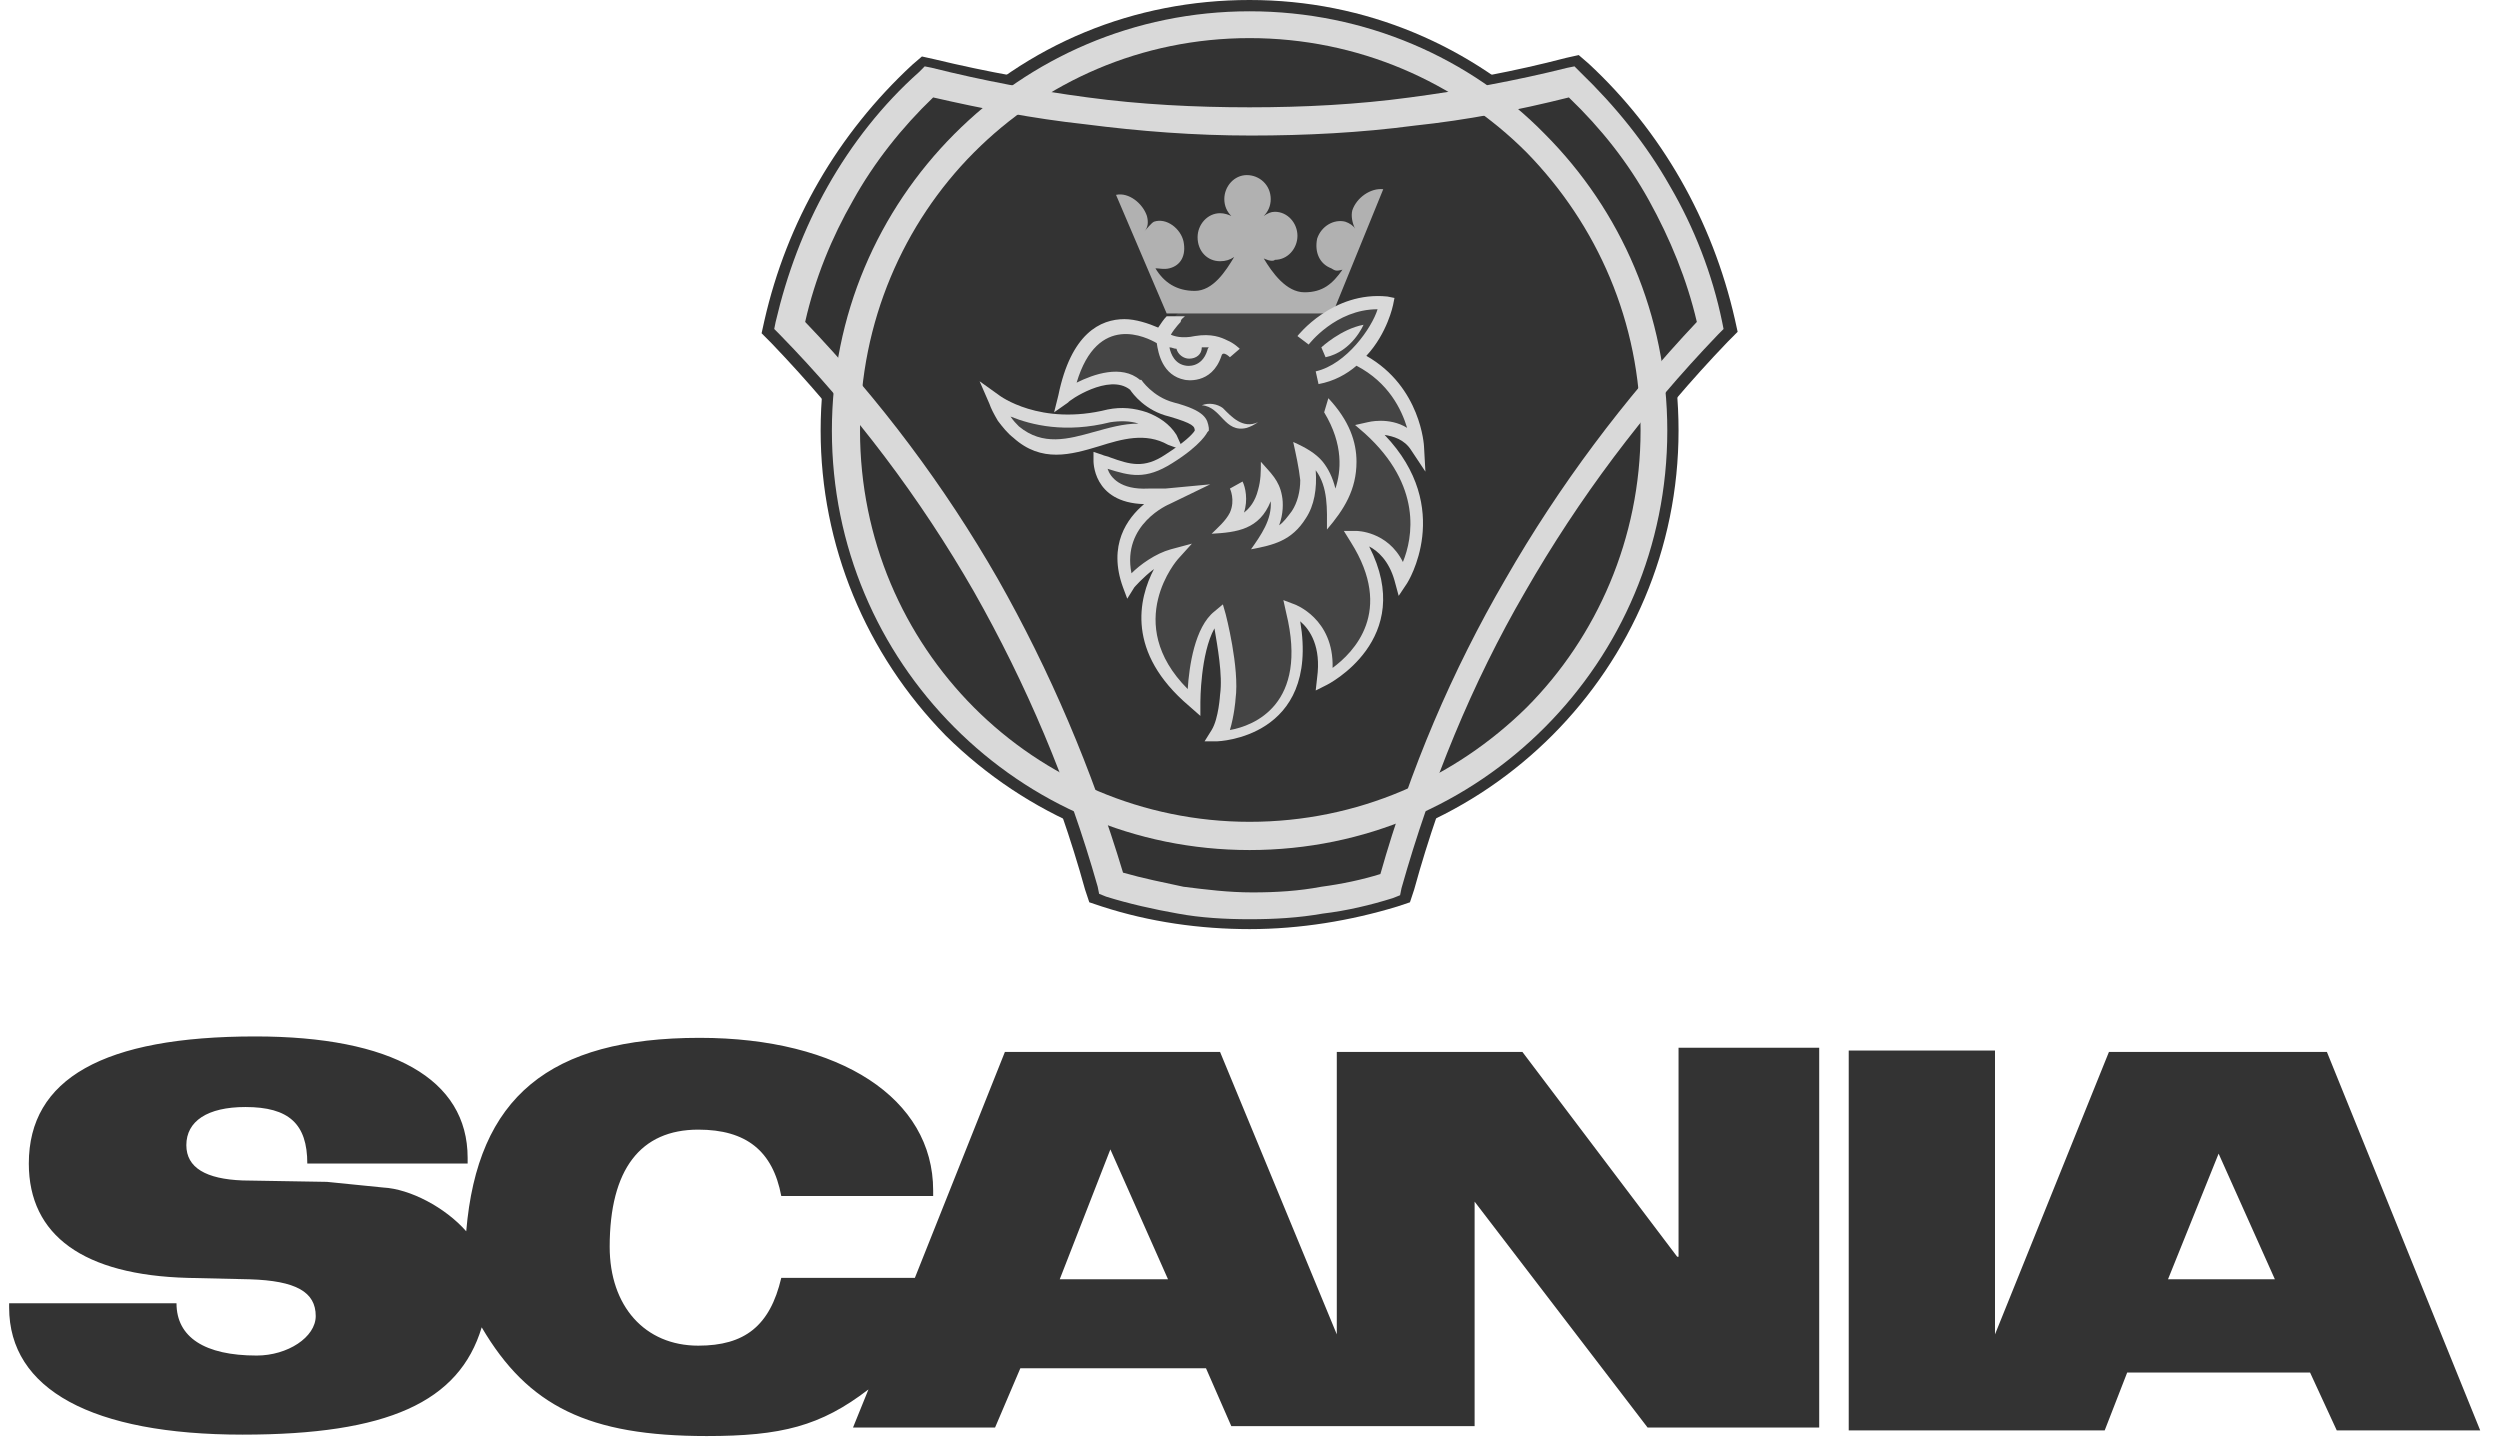
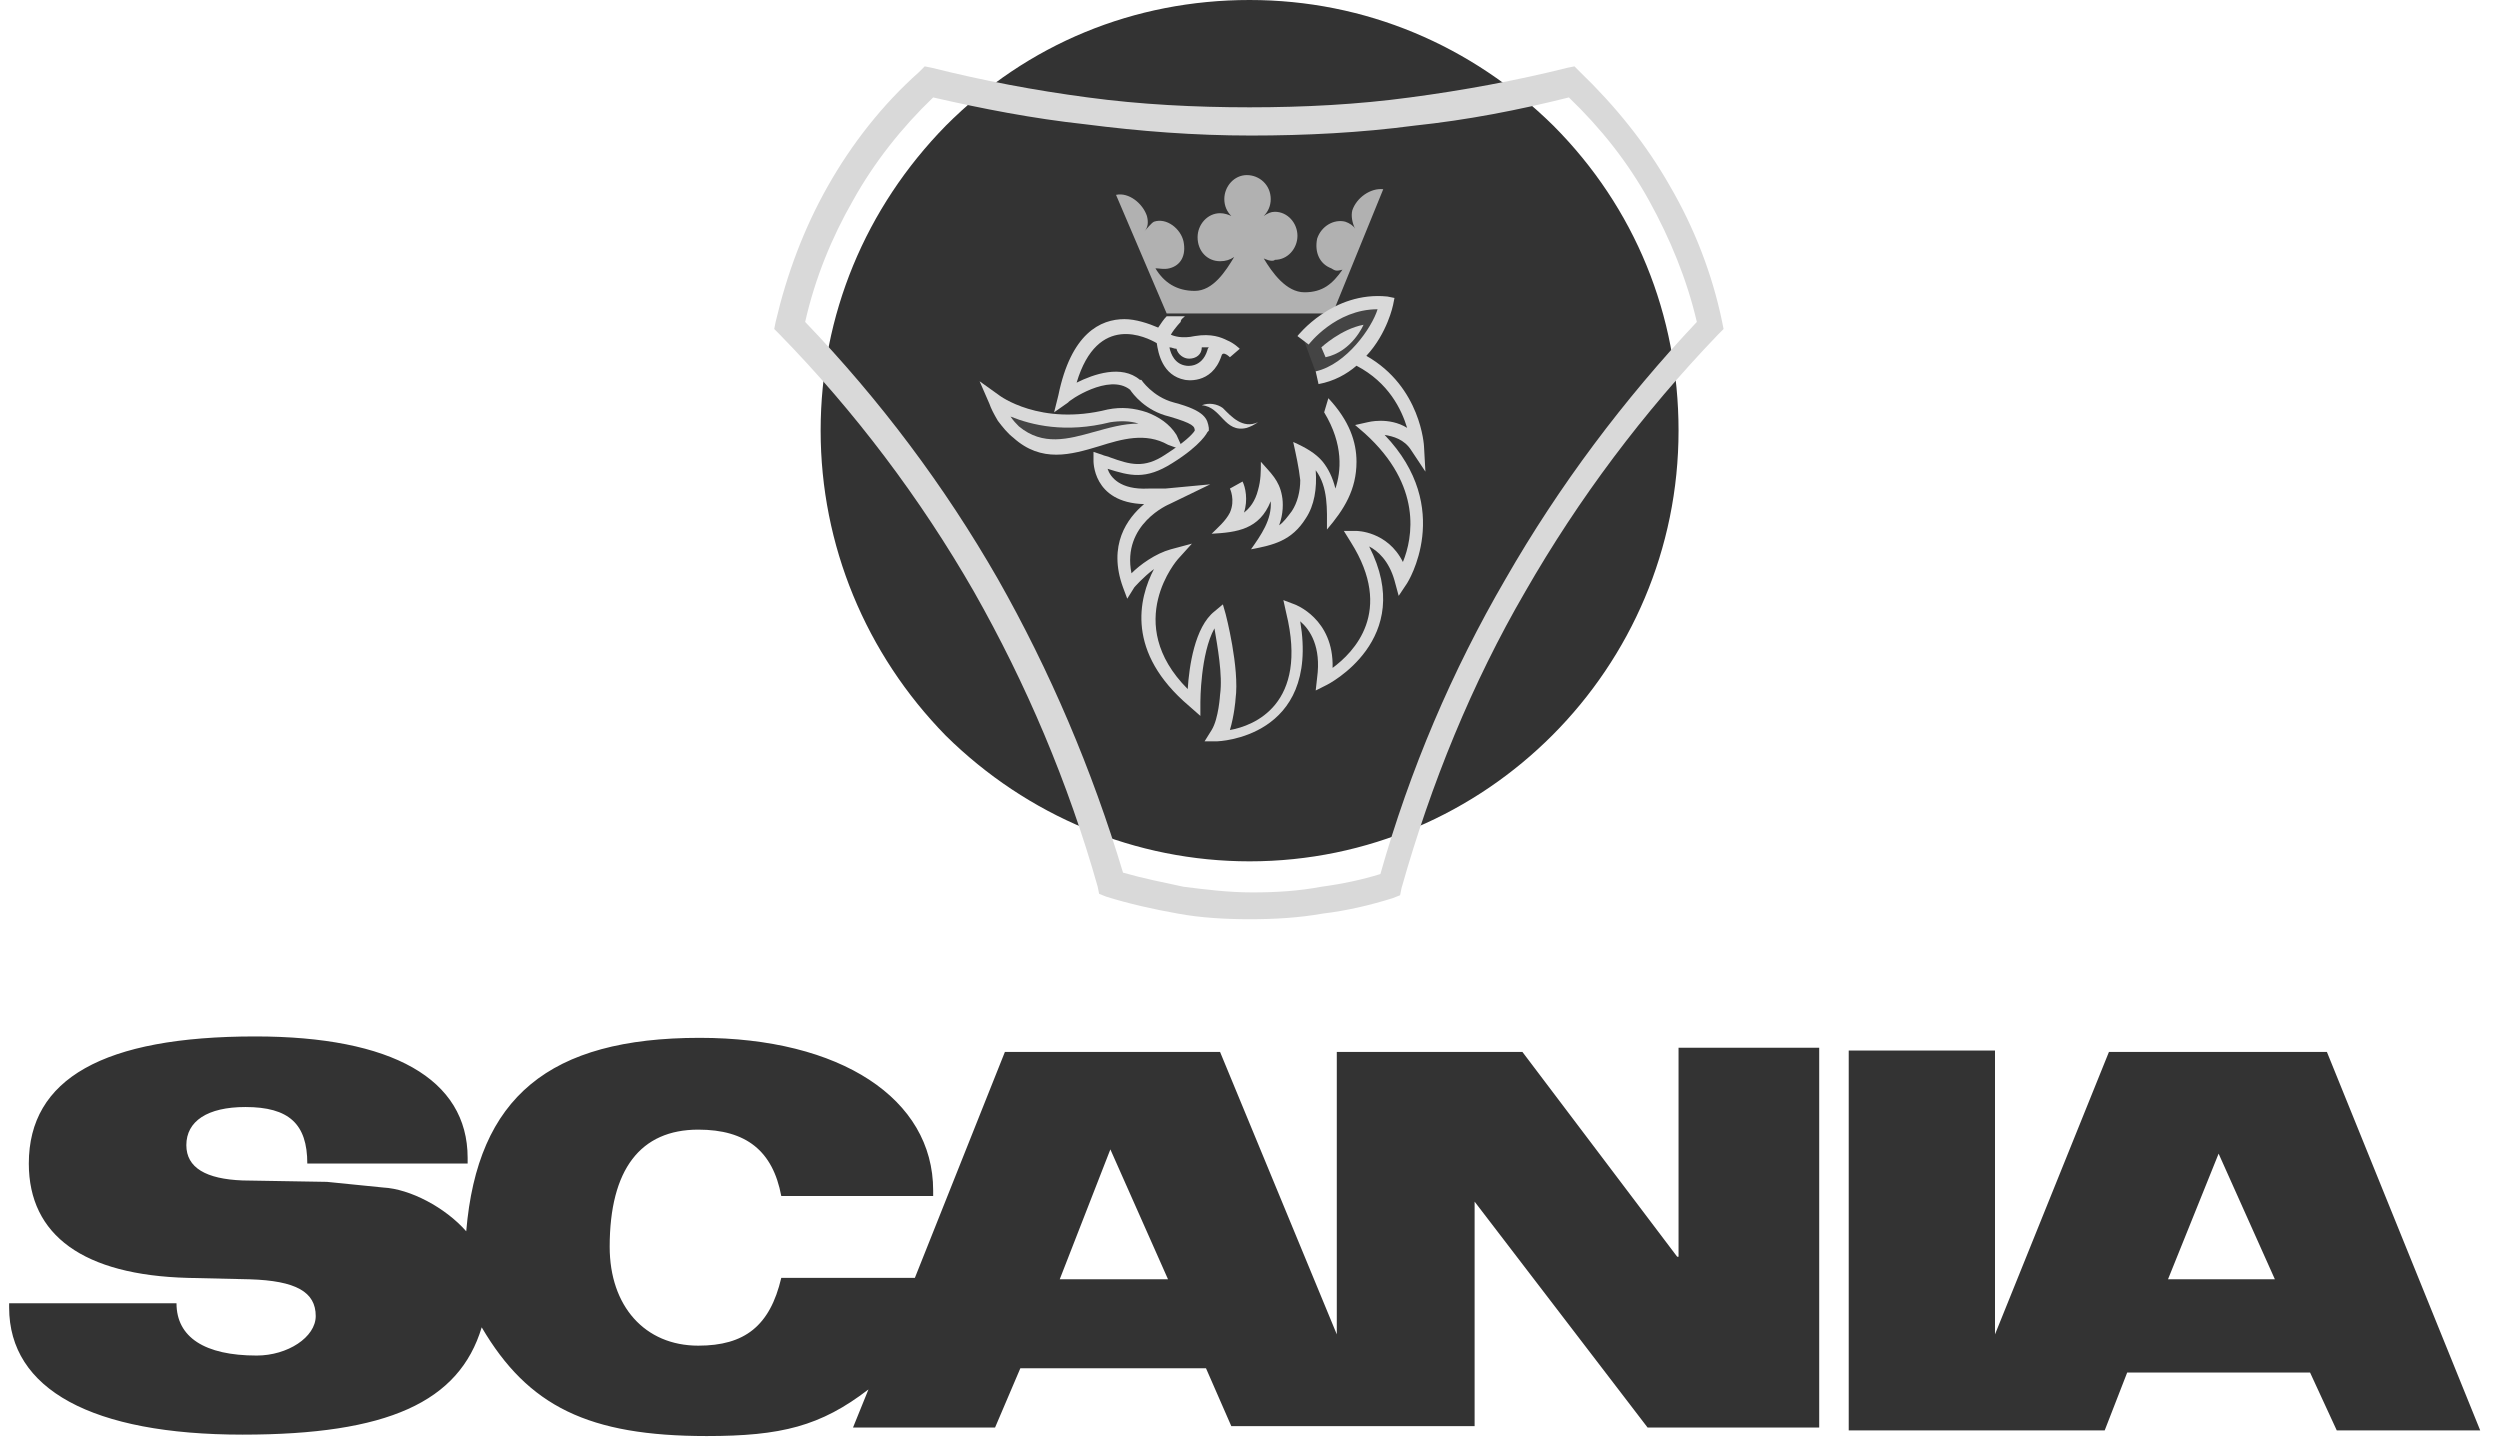
<svg xmlns="http://www.w3.org/2000/svg" width="110" height="64" viewBox="0 0 110 64" fill="none">
-   <path fill-rule="evenodd" clip-rule="evenodd" d="M21.473 1.864C26.176 1.864 30.879 1.305 35.397 0.124L35.954 -9.48025e-07L36.387 0.373C39.605 3.355 41.833 7.269 42.823 11.618L42.946 12.177L42.513 12.612C36.016 19.384 31.189 27.71 28.713 36.719L28.528 37.278L27.971 37.464C25.929 38.086 23.701 38.458 21.473 38.458C19.307 38.458 17.08 38.148 14.976 37.464L14.419 37.278L14.233 36.719C11.758 27.772 6.931 19.447 0.433 12.675L0 12.24L0.124 11.68C1.114 7.331 3.342 3.479 6.621 0.435L7.055 0.062L7.612 0.186C12.253 1.305 16.894 1.864 21.473 1.864Z" transform="translate(33.51 2.423)" fill="#333333" />
  <path fill-rule="evenodd" clip-rule="evenodd" d="M-1.8885e-06 18.95C-1.8885e-06 13.855 1.98 9.133 5.508 5.53C9.097 1.926 13.8 4.74012e-07 18.874 4.74012e-07C23.948 4.74012e-07 28.652 1.988 32.241 5.53C35.83 9.133 37.748 13.855 37.748 18.95C37.748 29.387 29.27 37.899 18.874 37.899C13.862 37.899 9.097 35.911 5.508 32.37C1.98 28.766 -1.8885e-06 23.982 -1.8885e-06 18.95Z" transform="translate(36.108)" fill="#333333" />
  <path d="M6.993 1.367C5.631 2.672 4.394 4.225 3.465 5.902C2.537 7.518 1.795 9.319 1.361 11.245C4.641 14.663 7.488 18.453 9.839 22.553C12.129 26.591 13.985 30.941 15.347 35.476C16.213 35.725 17.141 35.911 18.008 36.097C18.998 36.222 19.988 36.346 21.04 36.346C22.092 36.346 23.082 36.284 24.072 36.097C25 35.973 25.867 35.787 26.671 35.538C27.971 30.941 29.827 26.591 32.179 22.553C34.53 18.453 37.377 14.663 40.595 11.245C40.162 9.382 39.419 7.58 38.491 5.902C37.563 4.225 36.387 2.734 34.964 1.367C32.736 1.926 30.508 2.361 28.157 2.609C25.805 2.92 23.392 3.044 20.978 3.044C18.503 3.044 16.089 2.858 13.676 2.547C11.386 2.299 9.159 1.864 6.993 1.367ZM2.352 5.281C3.404 3.417 4.765 1.677 6.374 0.249L6.621 9.48025e-07L6.931 0.062C9.159 0.621 11.448 1.056 13.8 1.367C16.089 1.677 18.503 1.802 20.916 1.802C23.33 1.802 25.681 1.677 27.971 1.367C30.322 1.056 32.674 0.621 34.902 0.062L35.211 9.48025e-07L35.459 0.249C37.006 1.74 38.367 3.417 39.419 5.281C40.471 7.083 41.276 9.133 41.709 11.245L41.771 11.556L41.523 11.805C38.243 15.222 35.397 19.012 33.045 23.112C30.694 27.151 28.899 31.562 27.6 36.16L27.538 36.47L27.228 36.594C26.238 36.905 25.186 37.154 24.134 37.278C23.082 37.464 22.03 37.526 20.916 37.526C19.864 37.526 18.75 37.464 17.76 37.278C16.708 37.092 15.594 36.843 14.604 36.532L14.295 36.408L14.233 36.097C12.933 31.5 11.077 27.151 8.787 23.112C6.436 19.012 3.527 15.16 0.248 11.805L9.44251e-07 11.556L0.062 11.245C0.557 9.133 1.3 7.145 2.352 5.281Z" transform="translate(34.066 2.92)" fill="#D9D9D9" />
-   <path d="M0 18.453C0 13.358 2.042 8.76 5.384 5.405C8.725 2.05 13.305 0 18.379 0C23.453 0 28.095 2.05 31.374 5.405C34.716 8.76 36.758 13.358 36.758 18.453C36.758 23.547 34.716 28.145 31.374 31.5C28.033 34.855 23.453 36.905 18.379 36.905C13.305 36.905 8.725 34.855 5.384 31.5C2.042 28.145 0 23.547 0 18.453ZM6.25 6.213C3.156 9.319 1.238 13.668 1.238 18.453C1.238 23.236 3.156 27.523 6.25 30.63C9.344 33.736 13.676 35.663 18.379 35.663C23.144 35.663 27.414 33.736 30.57 30.63C33.664 27.523 35.582 23.174 35.582 18.453C35.582 13.668 33.664 9.382 30.57 6.213C27.476 3.106 23.144 1.18 18.379 1.18C13.614 1.18 9.344 3.106 6.25 6.213Z" transform="translate(36.603 0.497)" fill="#D9D9D9" />
  <path d="M5.631 1.243C6.25 1.118 6.807 1.18 7.364 1.367C7.859 1.553 8.354 1.864 8.664 2.361L8.973 3.044L8.292 2.796C7.302 2.237 6.25 2.547 5.26 2.858C4.022 3.231 2.723 3.604 1.485 2.485C1.238 2.299 0.99 1.988 0.804 1.74C0.619 1.429 0.495 1.18 0.433 0.994L0 -1.89605e-06L0.866 0.621C0.866 0.621 2.661 1.988 5.631 1.243Z" transform="translate(43.102 16.775)" fill="#D9D9D9" />
-   <path fill-rule="evenodd" clip-rule="evenodd" d="M7.797 4.74012e-07C6.56 4.74012e-07 5.384 0.249 4.889 0.87C4.889 0.87 4.394 1.367 4.27 1.74C4.27 1.74 1.052 -0.497 0 4.349C0 4.349 1.98 2.92 3.094 3.852C3.094 3.852 3.651 4.66 4.703 4.908C6.126 5.281 5.941 5.592 6.064 5.902C6.064 5.902 5.879 6.337 4.641 7.145C3.404 7.953 2.723 7.58 1.609 7.207C1.609 7.207 1.547 8.885 3.775 8.822C3.775 8.822 4.146 8.885 4.579 8.822C4.579 8.822 1.918 9.941 2.908 12.737C2.908 12.737 3.837 11.618 4.827 11.37C4.827 11.37 1.918 14.663 5.755 17.893C5.755 17.893 5.755 14.911 6.869 14.041C6.869 14.041 7.488 16.402 7.302 17.707C7.302 17.707 7.24 18.825 6.931 19.447C6.931 19.447 11.448 19.322 10.149 13.855C10.149 13.855 11.943 14.476 11.572 16.961C11.572 16.961 15.656 14.911 12.995 10.686C12.995 10.686 14.542 10.686 15.037 12.55C15.037 12.55 17.203 9.133 13.614 5.902C13.614 5.902 14.976 5.592 15.718 6.71C15.718 6.71 15.594 4.163 13.181 2.858C12.624 2.547 13.49 1.677 13.305 1.18L7.797 4.74012e-07Z" transform="translate(46.815 13.047)" fill="#444444" />
  <path fill-rule="evenodd" clip-rule="evenodd" d="M-9.44251e-07 1.638C-9.44251e-07 1.638 1.485 -0.226 3.651 0.023C3.651 0.023 3.032 2.819 0.619 3.316L-9.44251e-07 1.638Z" transform="translate(57.397 13.397)" fill="#444444" />
  <path fill-rule="evenodd" clip-rule="evenodd" d="M1.8885e-06 0.994C1.8885e-06 0.994 0.866 0.186 1.856 -1.89605e-06C1.856 -1.89605e-06 1.361 1.18 0.186 1.429L1.8885e-06 0.994Z" transform="translate(58.139 14.29)" fill="#D9D9D9" />
  <path fill-rule="evenodd" clip-rule="evenodd" d="M0.928 0.189C0.681 0.003 0.309 -0.06 1.8885e-06 0.065C0.866 0.127 0.99 1.307 1.98 1.059C2.166 0.997 2.29 0.934 2.475 0.81C1.795 1.121 1.3 0.562 0.928 0.189Z" transform="translate(52.879 17.767)" fill="#D9D9D9" />
  <path fill-rule="evenodd" clip-rule="evenodd" d="M5.446 3.976C5.322 3.479 5.136 3.106 4.889 2.796C4.579 2.423 4.146 2.175 3.589 1.926C3.713 2.485 3.837 3.044 3.899 3.604C3.899 4.101 3.775 4.598 3.527 4.97C3.342 5.219 3.156 5.467 2.97 5.592C3.156 5.095 3.156 4.598 3.094 4.287C2.97 3.604 2.599 3.293 2.166 2.796C2.166 3.231 2.166 3.604 2.042 4.038C1.918 4.535 1.671 4.846 1.423 5.033C1.609 4.473 1.485 3.914 1.361 3.666L0.804 3.976C0.804 3.976 1.052 4.473 0.804 5.033C0.619 5.405 0.248 5.716 0 5.964C1.114 5.902 2.104 5.778 2.599 4.535C2.661 5.343 2.166 6.027 1.733 6.648C2.723 6.461 3.527 6.275 4.146 5.281C4.517 4.722 4.641 3.976 4.579 3.169C5.136 3.914 5.074 4.908 5.074 5.778C5.817 4.908 6.374 4.038 6.374 2.796C6.374 1.926 6.064 0.994 5.136 9.48025e-07L4.951 0.621C5.817 2.05 5.693 3.231 5.446 3.976Z" transform="translate(53.312 17.521)" fill="#D9D9D9" />
  <path d="M5.631 0.311C5.26 0.186 4.827 0.186 4.394 0.249C2.413 0.746 0.928 0.373 -1.8885e-06 -1.89605e-06C0.124 0.186 0.248 0.311 0.371 0.435C1.423 1.305 2.537 0.994 3.651 0.683C4.332 0.497 4.951 0.311 5.631 0.311Z" transform="translate(44.463 18.328)" fill="#444444" />
  <path fill-rule="evenodd" clip-rule="evenodd" d="M6.498 3.666C6.869 4.287 7.488 5.157 8.292 5.157C9.097 5.157 9.53 4.784 9.963 4.163C9.716 4.225 9.654 4.225 9.468 4.101C8.973 3.914 8.725 3.417 8.849 2.796C9.035 2.237 9.592 1.926 10.087 2.05C10.273 2.112 10.458 2.237 10.52 2.361C10.396 2.112 10.334 1.802 10.396 1.553C10.582 0.994 11.201 0.559 11.758 0.621L9.53 6.089H2.228L-1.8885e-06 0.87C0.557 0.746 1.176 1.243 1.361 1.802C1.423 2.05 1.423 2.299 1.238 2.485C1.361 2.361 1.547 2.112 1.671 2.05C2.228 1.864 2.847 2.361 2.97 2.92C3.094 3.541 2.847 3.976 2.352 4.101C2.104 4.163 1.918 4.101 1.733 4.101C2.104 4.722 2.661 5.095 3.465 5.095C4.27 5.095 4.827 4.225 5.198 3.604C5.012 3.728 4.827 3.79 4.579 3.79C4.022 3.79 3.589 3.355 3.589 2.734C3.589 2.175 4.022 1.677 4.579 1.677C4.765 1.677 4.951 1.74 5.074 1.802C4.889 1.615 4.765 1.367 4.765 1.056C4.765 0.497 5.198 -9.48025e-07 5.755 -9.48025e-07C6.312 -9.48025e-07 6.807 0.435 6.807 1.056C6.807 1.367 6.683 1.615 6.498 1.802C6.683 1.677 6.807 1.615 6.993 1.615C7.55 1.615 7.983 2.112 7.983 2.672C7.983 3.231 7.55 3.728 6.993 3.728C6.869 3.852 6.498 3.666 6.498 3.666Z" transform="translate(49.105 7.704)" fill="#B1B1B1" />
  <path d="M6.807 2.258C6.745 2.258 6.621 2.258 6.498 2.258C6.498 2.569 6.25 2.755 5.941 2.755C5.693 2.755 5.446 2.569 5.384 2.32C5.26 2.32 5.198 2.258 5.074 2.258C5.136 2.569 5.322 3.004 5.817 3.066C5.817 3.066 6.498 3.19 6.745 2.382C6.745 2.32 6.807 2.258 6.807 2.258ZM5.755 0.891C5.693 0.953 5.569 1.016 5.569 1.14C5.569 1.14 5.322 1.388 5.136 1.699C5.26 1.761 5.631 1.885 6.188 1.761C6.931 1.637 7.364 1.823 7.612 1.948C7.921 2.072 8.168 2.32 8.168 2.32L7.735 2.693C7.735 2.693 7.426 2.382 7.364 2.631C6.931 3.936 5.755 3.687 5.755 3.687C4.765 3.501 4.579 2.507 4.517 2.072C4.084 1.823 1.918 0.705 0.99 3.811C1.733 3.439 2.97 3.004 3.775 3.687H3.837C3.837 3.687 4.332 4.433 5.26 4.681C6.683 5.054 6.745 5.427 6.807 5.8C6.807 5.862 6.807 5.862 6.807 5.862V5.924L6.745 5.986C6.745 5.986 6.498 6.545 5.198 7.353C4.022 8.098 3.342 7.912 2.352 7.601C2.475 7.974 2.908 8.533 4.146 8.471C4.146 8.471 4.517 8.471 4.889 8.471L6.869 8.285L5.074 9.155C5.074 9.155 2.97 10.024 3.404 12.199C3.775 11.826 4.456 11.329 5.136 11.143L6.064 10.894L5.446 11.578C5.446 11.578 2.97 14.373 5.879 17.294C5.941 16.299 6.188 14.56 7.055 13.876L7.426 13.566L7.55 14.001C7.55 14.001 8.168 16.362 7.983 17.729C7.983 17.791 7.921 18.474 7.735 19.095C8.787 18.909 11.201 17.977 10.211 13.939L10.087 13.379L10.582 13.566C10.582 13.566 12.315 14.187 12.253 16.362C13.181 15.678 14.976 13.876 13.057 10.832L12.748 10.335H13.305C13.305 10.335 14.666 10.335 15.347 11.702C15.78 10.646 16.213 8.347 13.676 6.048L13.243 5.675L13.8 5.551C13.8 5.551 14.728 5.303 15.533 5.8C15.285 4.992 14.728 3.811 13.305 3.066C12.871 3.439 12.315 3.749 11.634 3.874L11.51 3.314C12.871 3.004 13.985 1.388 14.233 0.581C12.377 0.581 11.201 2.134 11.201 2.134L10.706 1.761C10.706 1.761 12.253 -0.227 14.666 0.021L14.976 0.084L14.914 0.394C14.914 0.394 14.666 1.637 13.738 2.631C16.151 3.998 16.275 6.607 16.275 6.607L16.337 7.726L15.718 6.794C15.409 6.297 14.914 6.172 14.542 6.11C17.637 9.341 15.533 12.634 15.533 12.634L15.161 13.193L14.976 12.51C14.728 11.64 14.233 11.205 13.862 11.018C15.966 15.119 12.005 17.107 12.005 17.107L11.51 17.356L11.572 16.797C11.758 15.43 11.263 14.684 10.829 14.311C11.696 19.468 7.178 19.592 7.178 19.592H6.621L6.931 19.095C7.24 18.598 7.302 17.542 7.302 17.542C7.426 16.672 7.178 15.367 7.055 14.622C6.436 15.74 6.436 17.853 6.436 17.853V18.474L5.941 18.039C3.156 15.678 3.713 13.317 4.394 12.012C3.899 12.385 3.527 12.82 3.527 12.82L3.218 13.317L3.032 12.82C2.352 10.956 3.218 9.776 3.96 9.155C1.671 9.092 1.733 7.229 1.733 7.229V6.856L2.104 6.98C2.228 7.042 2.352 7.042 2.475 7.104C3.342 7.415 3.96 7.601 4.889 6.98C5.755 6.421 6.064 6.11 6.188 5.924C6.188 5.737 6.126 5.613 5.074 5.303C4.022 5.054 3.465 4.308 3.342 4.122C2.413 3.377 0.619 4.619 0.619 4.681L1.8885e-06 5.116L0.186 4.371C0.743 1.637 2.042 1.016 3.094 1.016C3.589 1.016 4.146 1.202 4.579 1.388C4.703 1.202 4.827 1.016 4.951 0.891H5.755Z" transform="translate(46.381 13.026)" fill="#D9D9D9" />
  <path fill-rule="evenodd" clip-rule="evenodd" d="M101.982 0.683H92.391L87.378 13.109V0.621H80.942V17.334H92.205L93.195 14.787H101.24L102.415 17.334H108.727L101.982 0.683ZM73.393 9.692L66.585 0.683H58.417V13.109L53.281 0.683H43.813L39.852 10.624H33.974C33.478 12.737 32.364 13.606 30.322 13.606C27.971 13.606 26.424 11.867 26.424 9.257C26.424 5.84 27.785 4.101 30.322 4.101C32.426 4.101 33.602 5.033 33.974 7.021H40.657V6.772C40.657 2.734 36.572 0.062 30.384 0.062C23.763 0.062 20.607 2.672 20.112 8.574C19.184 7.518 17.637 6.71 16.461 6.648L13.985 6.399L10.273 6.337C8.664 6.275 7.797 5.778 7.797 4.784C7.797 3.728 8.725 3.106 10.396 3.106C12.315 3.106 13.119 3.852 13.119 5.592H20.174V5.343C20.174 1.864 16.832 -9.48025e-07 10.829 -9.48025e-07C4.146 -9.48025e-07 0.866 1.864 0.866 5.592C0.866 8.76 3.28 10.5 7.859 10.624L10.582 10.686C12.624 10.748 13.49 11.245 13.49 12.302C13.49 13.234 12.253 14.041 10.891 14.041C8.602 14.041 7.364 13.234 7.364 11.742H0V11.929C0 15.532 3.651 17.521 10.273 17.521C16.646 17.521 19.802 16.092 20.793 12.799C22.835 16.278 25.496 17.583 30.694 17.583C33.974 17.583 35.706 17.148 37.81 15.532L37.13 17.21H43.38L44.493 14.601H52.662L53.776 17.148H64.481V7.269L72.093 17.21H79.643V0.497H73.454V9.692H73.393ZM94.99 10.686L97.217 5.157L99.693 10.686H94.99ZM46.226 10.686L48.454 4.97L50.991 10.686H46.226Z" transform="translate(0.402 45.603)" fill="#333333" />
</svg>